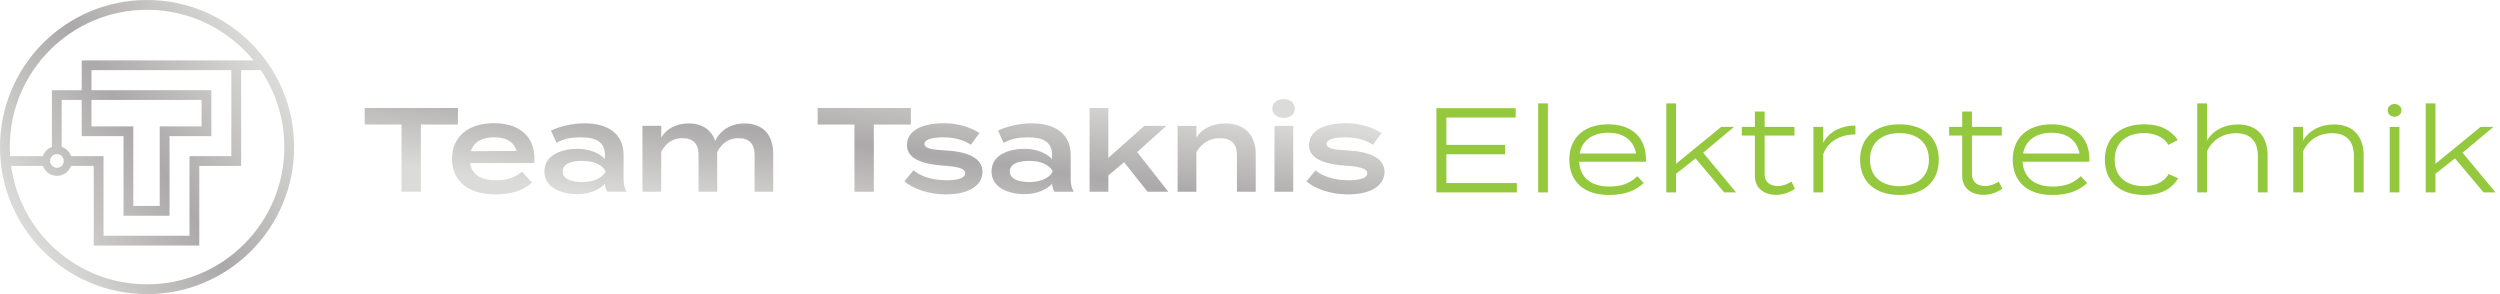
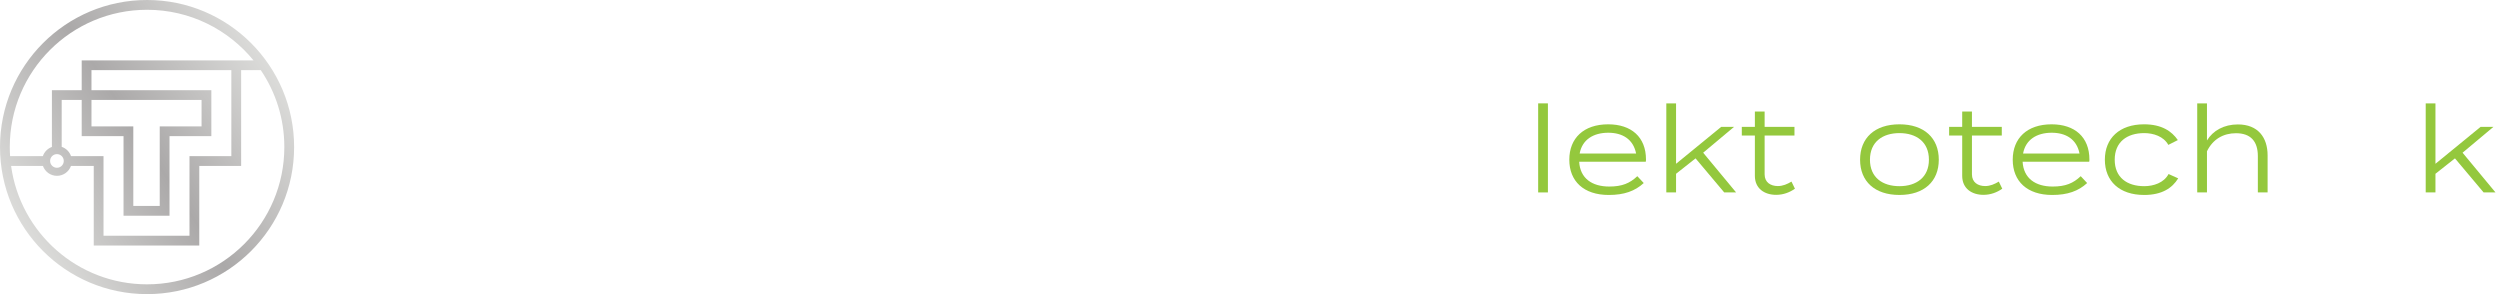
<svg xmlns="http://www.w3.org/2000/svg" width="425" height="50" viewBox="0 0 425 50" fill="none">
  <path d="M25 0C11.192 0 0 11.192 0 25C0 38.808 11.192 50 25 50C38.808 50 50 38.808 50 25C50 11.192 38.806 0 25 0ZM25 1.662C32.301 1.662 38.818 5.015 43.097 10.265H13.888V15.33H8.824V24.981C8.101 25.241 7.531 25.818 7.284 26.547H1.714C1.681 26.036 1.662 25.519 1.662 25C1.662 12.111 12.111 1.662 25 1.662ZM12.074 26.547C11.821 25.803 11.233 25.215 10.487 24.963V16.992H13.889V23.145H21V36.673H28.818V23.145H35.929V15.33H15.55V11.927H39.329V26.547H32.213V40.078H17.597V26.547H12.073H12.074ZM10.841 27.361C10.841 28.002 10.321 28.523 9.679 28.523C9.038 28.523 8.517 28.002 8.517 27.361C8.517 26.719 9.038 26.199 9.679 26.199C10.321 26.199 10.841 26.719 10.841 27.361ZM15.551 21.483V16.992H34.266V21.483H27.154V35.011H22.662V21.483H15.551ZM25.001 48.337C13.202 48.337 3.449 39.579 1.885 28.209H7.298C7.648 29.189 8.581 29.891 9.681 29.891C10.78 29.891 11.713 29.188 12.062 28.209H15.937V41.74H33.878V28.209H40.994V11.927H44.336C46.862 15.657 48.338 20.155 48.338 24.999C48.338 37.888 37.89 48.337 25 48.337H25.001Z" fill="url(#paint0_linear_41_52)" />
-   <path d="M77.848 21.167H71.55V32.597H68.257V21.167H62V18.36H77.848V21.167ZM84.377 30.645C86.332 30.645 87.567 30.136 88.741 29.201L90.449 31.052C88.864 32.435 86.827 33.046 84.213 33.046C79.541 33.046 76.844 30.727 76.844 27.006C76.844 23.285 79.52 20.945 83.986 20.945C88.102 20.945 90.86 23.019 90.86 26.985C90.86 27.351 90.84 27.533 90.778 27.716H79.911C80.199 29.73 81.743 30.645 84.377 30.645ZM80.055 25.703L87.815 25.662C87.32 24.055 86.025 23.343 84.007 23.343C81.99 23.343 80.508 24.116 80.056 25.703H80.055ZM106.006 26.334V30.463C106.006 31.277 106.15 31.948 106.521 32.598H103.248C103.001 32.192 102.837 31.683 102.837 31.277V31.257C101.973 32.193 100.305 33.006 98.124 33.006C95.695 33.006 92.547 32.05 92.547 29.141C92.547 26.233 95.695 25.298 98.124 25.298C100.305 25.298 101.973 26.091 102.837 27.047V26.316C102.837 24.241 101.458 23.346 98.741 23.346C97.197 23.346 95.963 23.549 94.604 24.282L93.658 22.208C95.141 21.455 97.363 20.968 99.379 20.968C103.516 20.968 106.006 22.859 106.006 26.337V26.334ZM102.898 28.998C102.054 27.677 100.366 27.35 98.905 27.35C97.588 27.35 95.652 27.655 95.652 29.14C95.652 30.625 97.588 30.95 98.905 30.95C100.366 30.95 102.054 30.605 102.898 29.282V28.998ZM131.446 26.09V32.598H128.277V26.253C128.277 24.504 127.391 23.487 125.539 23.487C123.913 23.487 122.699 24.341 121.917 25.845V30.38L121.937 32.597H118.747V26.252C118.747 24.503 117.862 23.485 116.009 23.485C114.383 23.485 113.21 24.299 112.407 25.784V32.597H109.217V21.391H112.407V23.384C113.293 21.88 114.98 20.985 117.059 20.985C119.507 20.985 120.99 22.185 121.586 23.974C122.369 22.205 124.2 20.985 126.587 20.985C129.922 20.985 131.444 23.201 131.444 26.09H131.446ZM154.849 21.168H148.552V32.598H145.259V21.168H139.001V18.362H154.849V21.168ZM167.022 29.222C167.022 31.378 164.943 33.046 160.806 33.046C157.863 33.046 155.269 32.111 153.746 30.829L155.291 28.958C156.464 29.954 158.439 30.646 160.889 30.646C162.701 30.646 164.08 30.321 164.08 29.445C164.08 28.631 162.825 28.327 160.416 28.164C157.226 27.941 154.181 27.168 154.181 24.666C154.181 22.489 156.24 20.944 160.52 20.944C162.908 20.944 165.11 21.697 166.51 22.611L165.049 24.605C163.896 23.852 162.393 23.343 160.356 23.343C159.039 23.343 157.166 23.546 157.166 24.461C157.166 25.315 158.71 25.457 160.849 25.579C164.409 25.783 167.023 26.82 167.023 29.22L167.022 29.222ZM182.018 26.334V30.463C182.018 31.277 182.162 31.948 182.533 32.598H179.261C179.013 32.192 178.849 31.683 178.849 31.277V31.257C177.985 32.193 176.317 33.006 174.136 33.006C171.708 33.006 168.559 32.05 168.559 29.141C168.559 26.233 171.708 25.298 174.136 25.298C176.317 25.298 177.985 26.091 178.849 27.047V26.316C178.849 24.241 177.471 23.346 174.753 23.346C173.209 23.346 171.974 23.549 170.616 24.282L169.669 22.208C171.151 21.455 173.374 20.968 175.391 20.968C179.528 20.968 182.018 22.859 182.018 26.337V26.334ZM178.91 28.998C178.066 27.677 176.378 27.35 174.917 27.35C173.6 27.35 171.665 27.655 171.665 29.14C171.665 30.625 173.6 30.95 174.917 30.95C176.378 30.95 178.066 30.605 178.91 29.282V28.998ZM191.095 27.574L188.42 29.812V32.598H185.229V18.362H188.42V26.843L194.532 21.392H198.299L193.318 25.847L198.608 32.598H195.088L191.095 27.574ZM200.194 32.598V21.392H203.385V23.366C204.31 21.881 206.142 20.986 208.325 20.986C211.721 20.986 213.471 23.122 213.471 26.111V32.598H210.28V26.314C210.28 24.484 209.293 23.487 207.399 23.487C205.711 23.487 204.312 24.26 203.386 25.866V32.598H200.195H200.194ZM216.29 18.463C216.29 17.507 217.093 16.856 218.226 16.856C219.359 16.856 220.119 17.507 220.119 18.463C220.119 19.419 219.337 20.05 218.226 20.05C217.114 20.05 216.29 19.379 216.29 18.463ZM219.851 32.598H216.66V21.392H219.851V32.598ZM235.37 29.222C235.37 31.378 233.291 33.046 229.155 33.046C226.211 33.046 223.618 32.111 222.095 30.829L223.639 28.958C224.812 29.954 226.788 30.646 229.238 30.646C231.05 30.646 232.429 30.321 232.429 29.445C232.429 28.631 231.173 28.327 228.765 28.164C225.575 27.941 222.529 27.168 222.529 24.666C222.529 22.489 224.587 20.944 228.869 20.944C231.255 20.944 233.458 21.697 234.859 22.611L233.398 24.605C232.245 23.852 230.742 23.343 228.705 23.343C227.388 23.343 225.514 23.546 225.514 24.461C225.514 25.315 227.058 25.457 229.198 25.579C232.758 25.783 235.373 26.82 235.373 29.22L235.37 29.222Z" fill="url(#paint1_linear_41_52)" />
-   <path d="M257.87 31.118V32.713H244.187V18.391H257.667V19.986H245.884V24.631H255.868V26.227H245.884V31.116H257.869L257.87 31.118Z" fill="#94C83D" />
  <path d="M261.487 32.713V17.573H263.145V32.713H261.487Z" fill="#94C83D" />
  <path d="M273.573 31.712C275.756 31.712 277.069 31.159 278.343 29.952L279.434 31.118C277.939 32.489 276.1 33.144 273.492 33.144C269.228 33.144 266.782 30.812 266.782 27.15C266.782 23.488 269.228 21.134 273.391 21.134C277.312 21.134 279.818 23.282 279.818 27.128C279.818 27.313 279.798 27.415 279.777 27.496H268.459C268.621 30.319 270.642 31.712 273.573 31.712ZM268.54 26.105H278.139C277.655 23.63 275.774 22.565 273.411 22.565C270.864 22.565 268.965 23.751 268.54 26.105Z" fill="#94C83D" />
  <path d="M288.245 26.924L284.93 29.542V32.713H283.273V17.573H284.93V27.844L292.609 21.562H294.793L289.538 25.961L295.137 32.712H293.116L288.245 26.921V26.924Z" fill="#94C83D" />
  <path d="M305.14 32.079C304.271 32.693 303.18 33.123 301.946 33.123C299.965 33.123 298.329 32.058 298.329 29.89V23.036H296.106V21.564H298.329V18.965H299.986V21.564H305.059V23.036H299.986V29.644C299.986 31.015 301.016 31.629 302.229 31.629C303.097 31.629 303.825 31.301 304.553 30.872L305.138 32.078L305.14 32.079Z" fill="#94C83D" />
-   <path d="M308.287 32.713V21.562H309.945V24.304C310.834 22.422 313.036 21.337 315.421 21.337V22.851C312.915 22.851 310.772 23.976 309.945 26.207V32.713H308.287Z" fill="#94C83D" />
  <path d="M316.214 27.148C316.214 23.465 318.7 21.133 322.904 21.133C327.109 21.133 329.594 23.465 329.594 27.148C329.594 30.832 327.109 33.142 322.904 33.142C318.7 33.142 316.214 30.83 316.214 27.148ZM327.916 27.148C327.916 24.12 325.774 22.627 322.904 22.627C320.035 22.627 317.893 24.12 317.893 27.148C317.893 30.176 320.035 31.65 322.904 31.65C325.774 31.65 327.916 30.156 327.916 27.148Z" fill="#94C83D" />
  <path d="M340.385 32.079C339.516 32.693 338.425 33.123 337.191 33.123C335.21 33.123 333.574 32.058 333.574 29.89V23.036H331.351V21.564H333.574V18.965H335.231V21.564H340.304V23.036H335.231V29.644C335.231 31.015 336.262 31.629 337.474 31.629C338.344 31.629 339.07 31.301 339.798 30.872L340.383 32.078L340.385 32.079Z" fill="#94C83D" />
  <path d="M348.954 31.712C351.137 31.712 352.45 31.159 353.724 29.952L354.815 31.118C353.32 32.489 351.481 33.144 348.874 33.144C344.61 33.144 342.164 30.812 342.164 27.15C342.164 23.488 344.61 21.134 348.773 21.134C352.695 21.134 355.201 23.282 355.201 27.128C355.201 27.313 355.181 27.415 355.161 27.496H343.843C344.005 30.319 346.026 31.712 348.955 31.712H348.954ZM343.921 26.105H353.52C353.036 23.63 351.155 22.565 348.792 22.565C346.245 22.565 344.346 23.751 343.921 26.105Z" fill="#94C83D" />
  <path d="M364.494 33.142C360.311 33.142 357.826 30.79 357.826 27.148C357.826 23.507 360.311 21.133 364.494 21.133C367.506 21.133 369.203 22.319 370.233 23.813L368.616 24.631C367.807 23.179 366.09 22.627 364.513 22.627C361.602 22.627 359.501 24.12 359.501 27.148C359.501 30.176 361.603 31.65 364.513 31.65C366.109 31.65 367.867 31.078 368.656 29.584L370.293 30.321C369.282 31.958 367.564 33.144 364.493 33.144L364.494 33.142Z" fill="#94C83D" />
  <path d="M385.492 26.411V32.713H383.835V26.535C383.835 24.017 382.603 22.647 380.117 22.647C377.975 22.647 376.196 23.65 375.185 25.716V32.713H373.528V17.573H375.185V23.874C376.216 22.197 378.075 21.153 380.44 21.153C383.855 21.153 385.492 23.362 385.492 26.411Z" fill="#94C83D" />
-   <path d="M389.857 32.713V21.562H391.514V23.874C392.545 22.197 394.404 21.153 396.769 21.153C400.184 21.153 401.822 23.362 401.822 26.411V32.713H400.164V26.535C400.164 24.017 398.932 22.647 396.446 22.647C394.304 22.647 392.525 23.65 391.514 25.716V32.713H389.857Z" fill="#94C83D" />
-   <path d="M405.902 18.76C405.902 18.146 406.407 17.676 407.075 17.676C407.743 17.676 408.247 18.146 408.247 18.76C408.247 19.374 407.741 19.845 407.075 19.845C406.408 19.845 405.902 19.354 405.902 18.76ZM407.903 32.713H406.246V21.562H407.903V32.713Z" fill="#94C83D" />
  <path d="M417.342 26.924L414.028 29.542V32.713H412.37V17.573H414.028V27.844L421.707 21.562H423.89L418.636 25.961L424.234 32.712H422.213L417.342 26.921V26.924Z" fill="#94C83D" />
  <defs>
    <linearGradient id="paint0_linear_41_52" x1="4.024" y1="38.621" x2="45.975" y2="11.379" gradientUnits="userSpaceOnUse">
      <stop stop-color="#DBDBD9" />
      <stop offset="0.5" stop-color="#ABA9A9" />
      <stop offset="1" stop-color="#DBDBD9" />
    </linearGradient>
    <linearGradient id="paint1_linear_41_52" x1="75.954" y1="29.361" x2="80.144" y2="0.226" gradientUnits="userSpaceOnUse">
      <stop stop-color="#DBDBD9" />
      <stop offset="0.5" stop-color="#ABA9A9" />
      <stop offset="1" stop-color="#DBDBD9" />
    </linearGradient>
  </defs>
</svg>